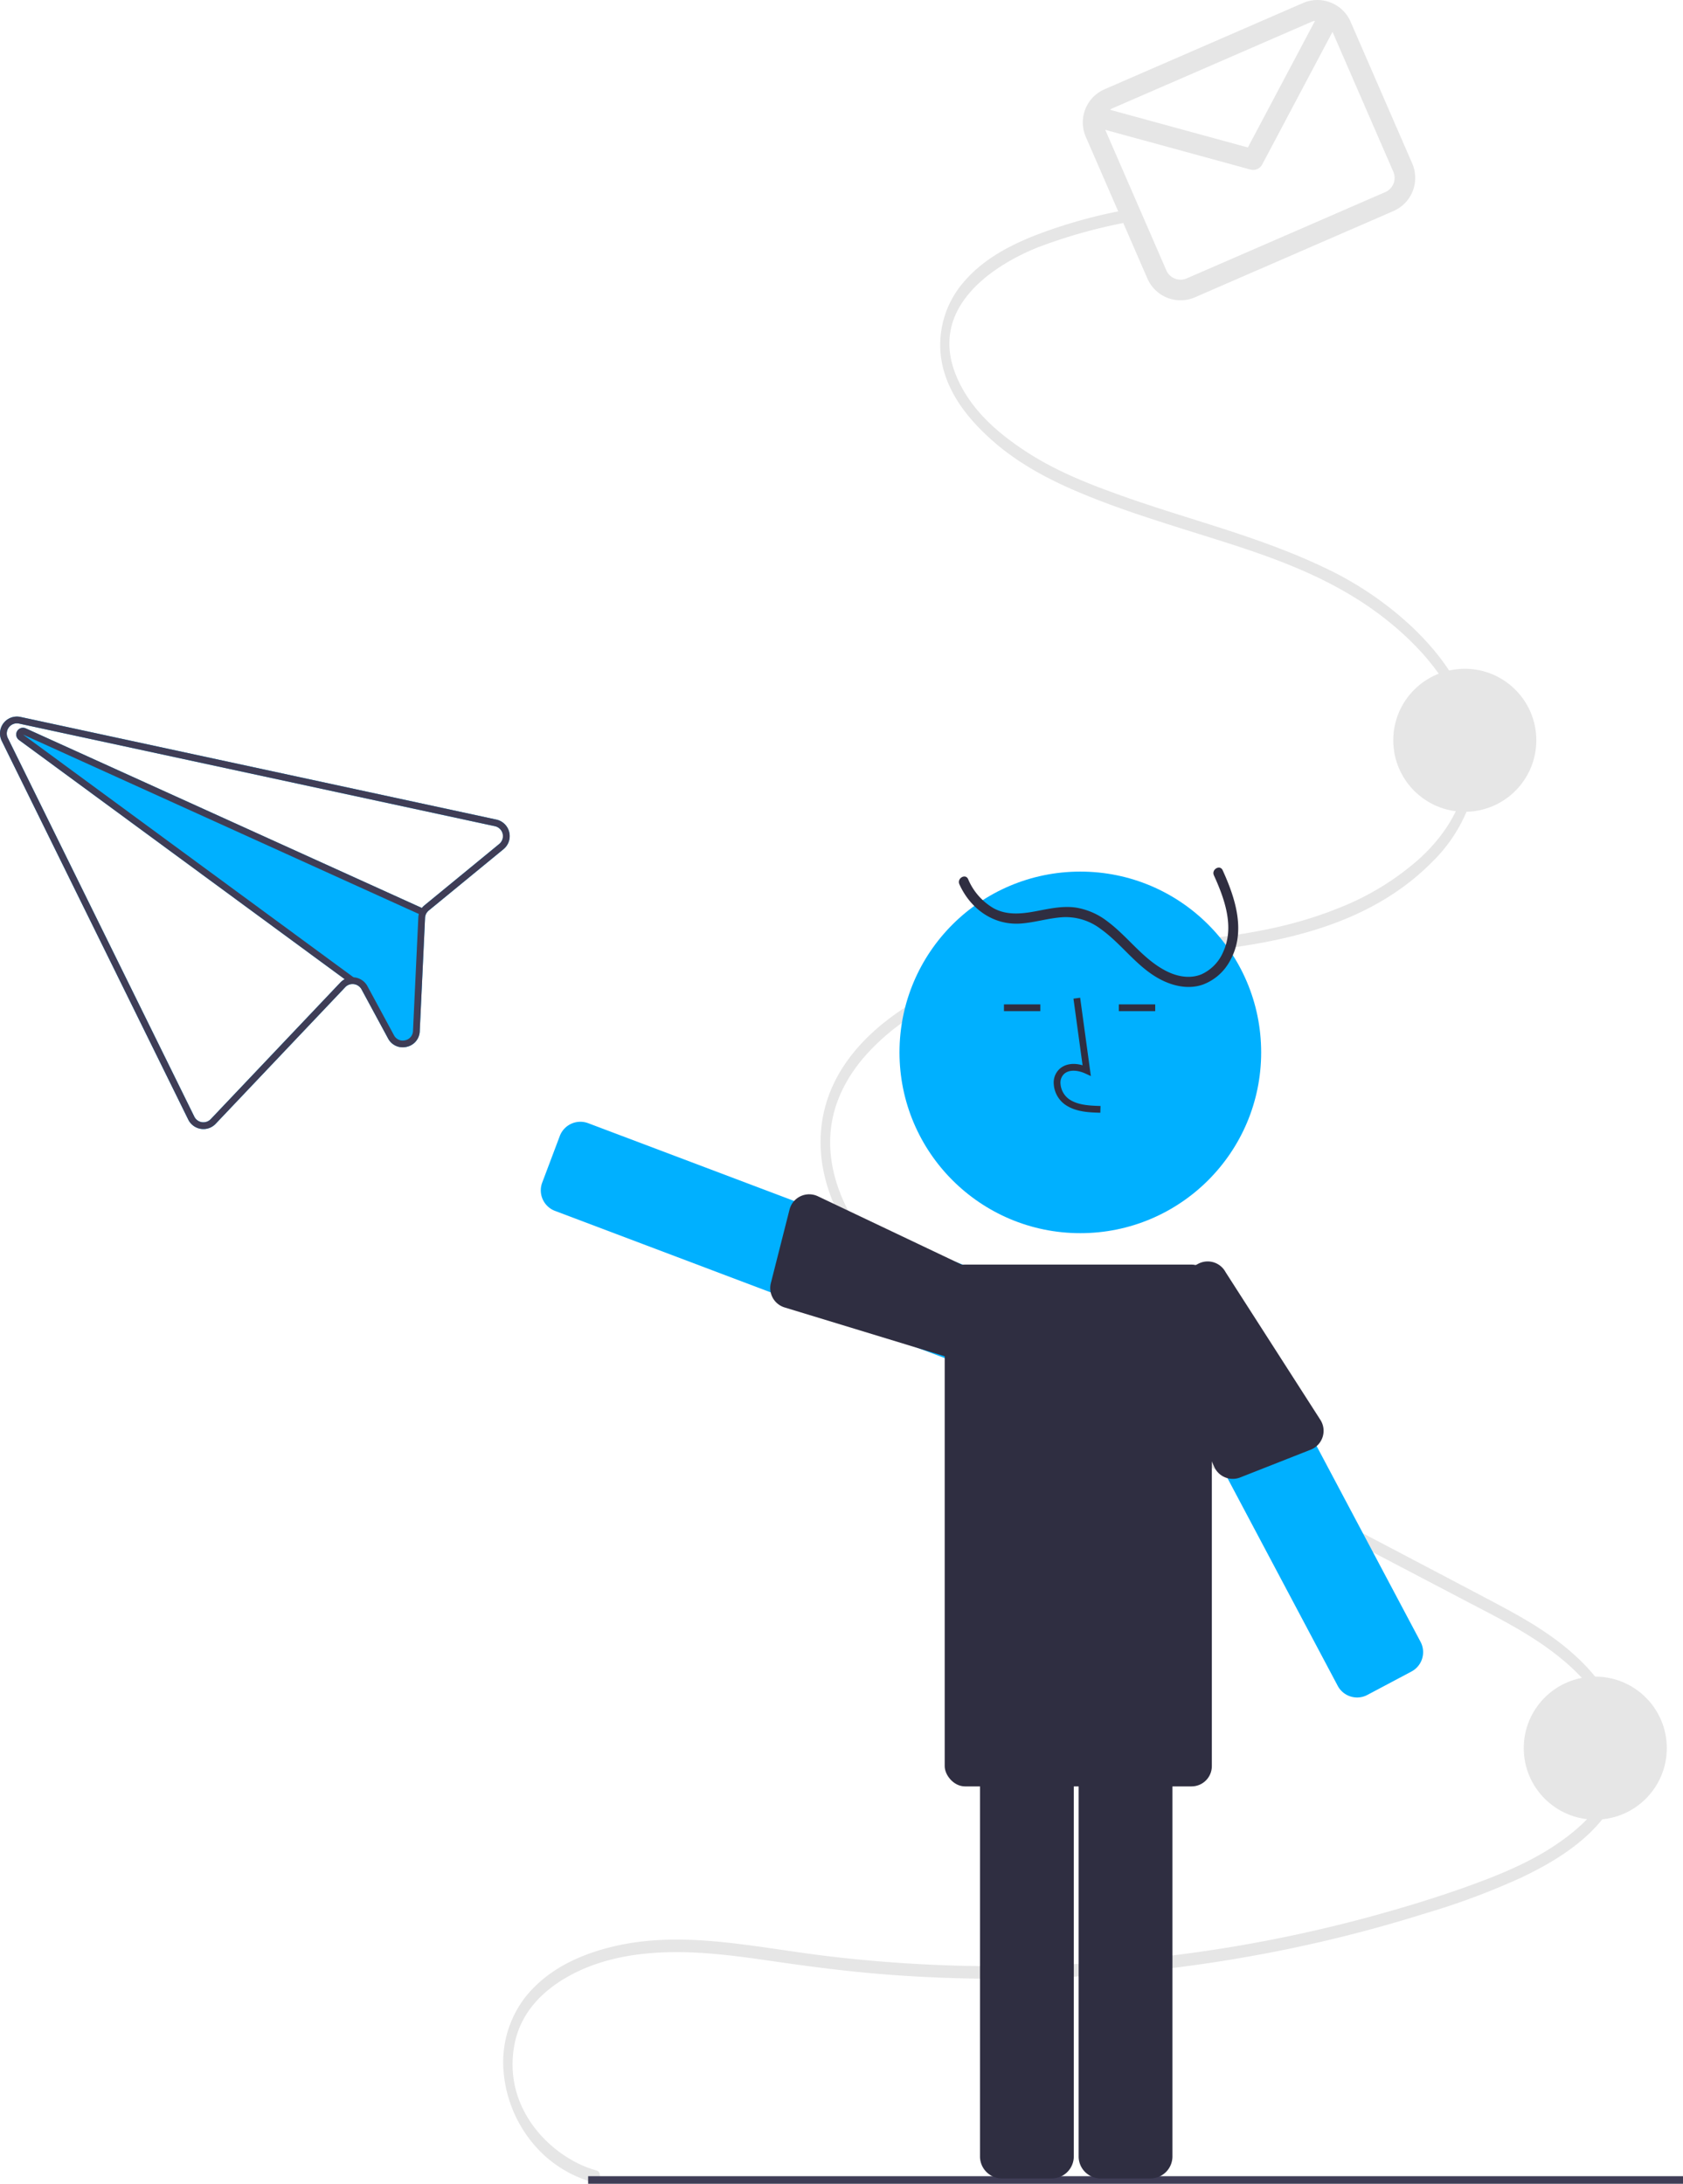
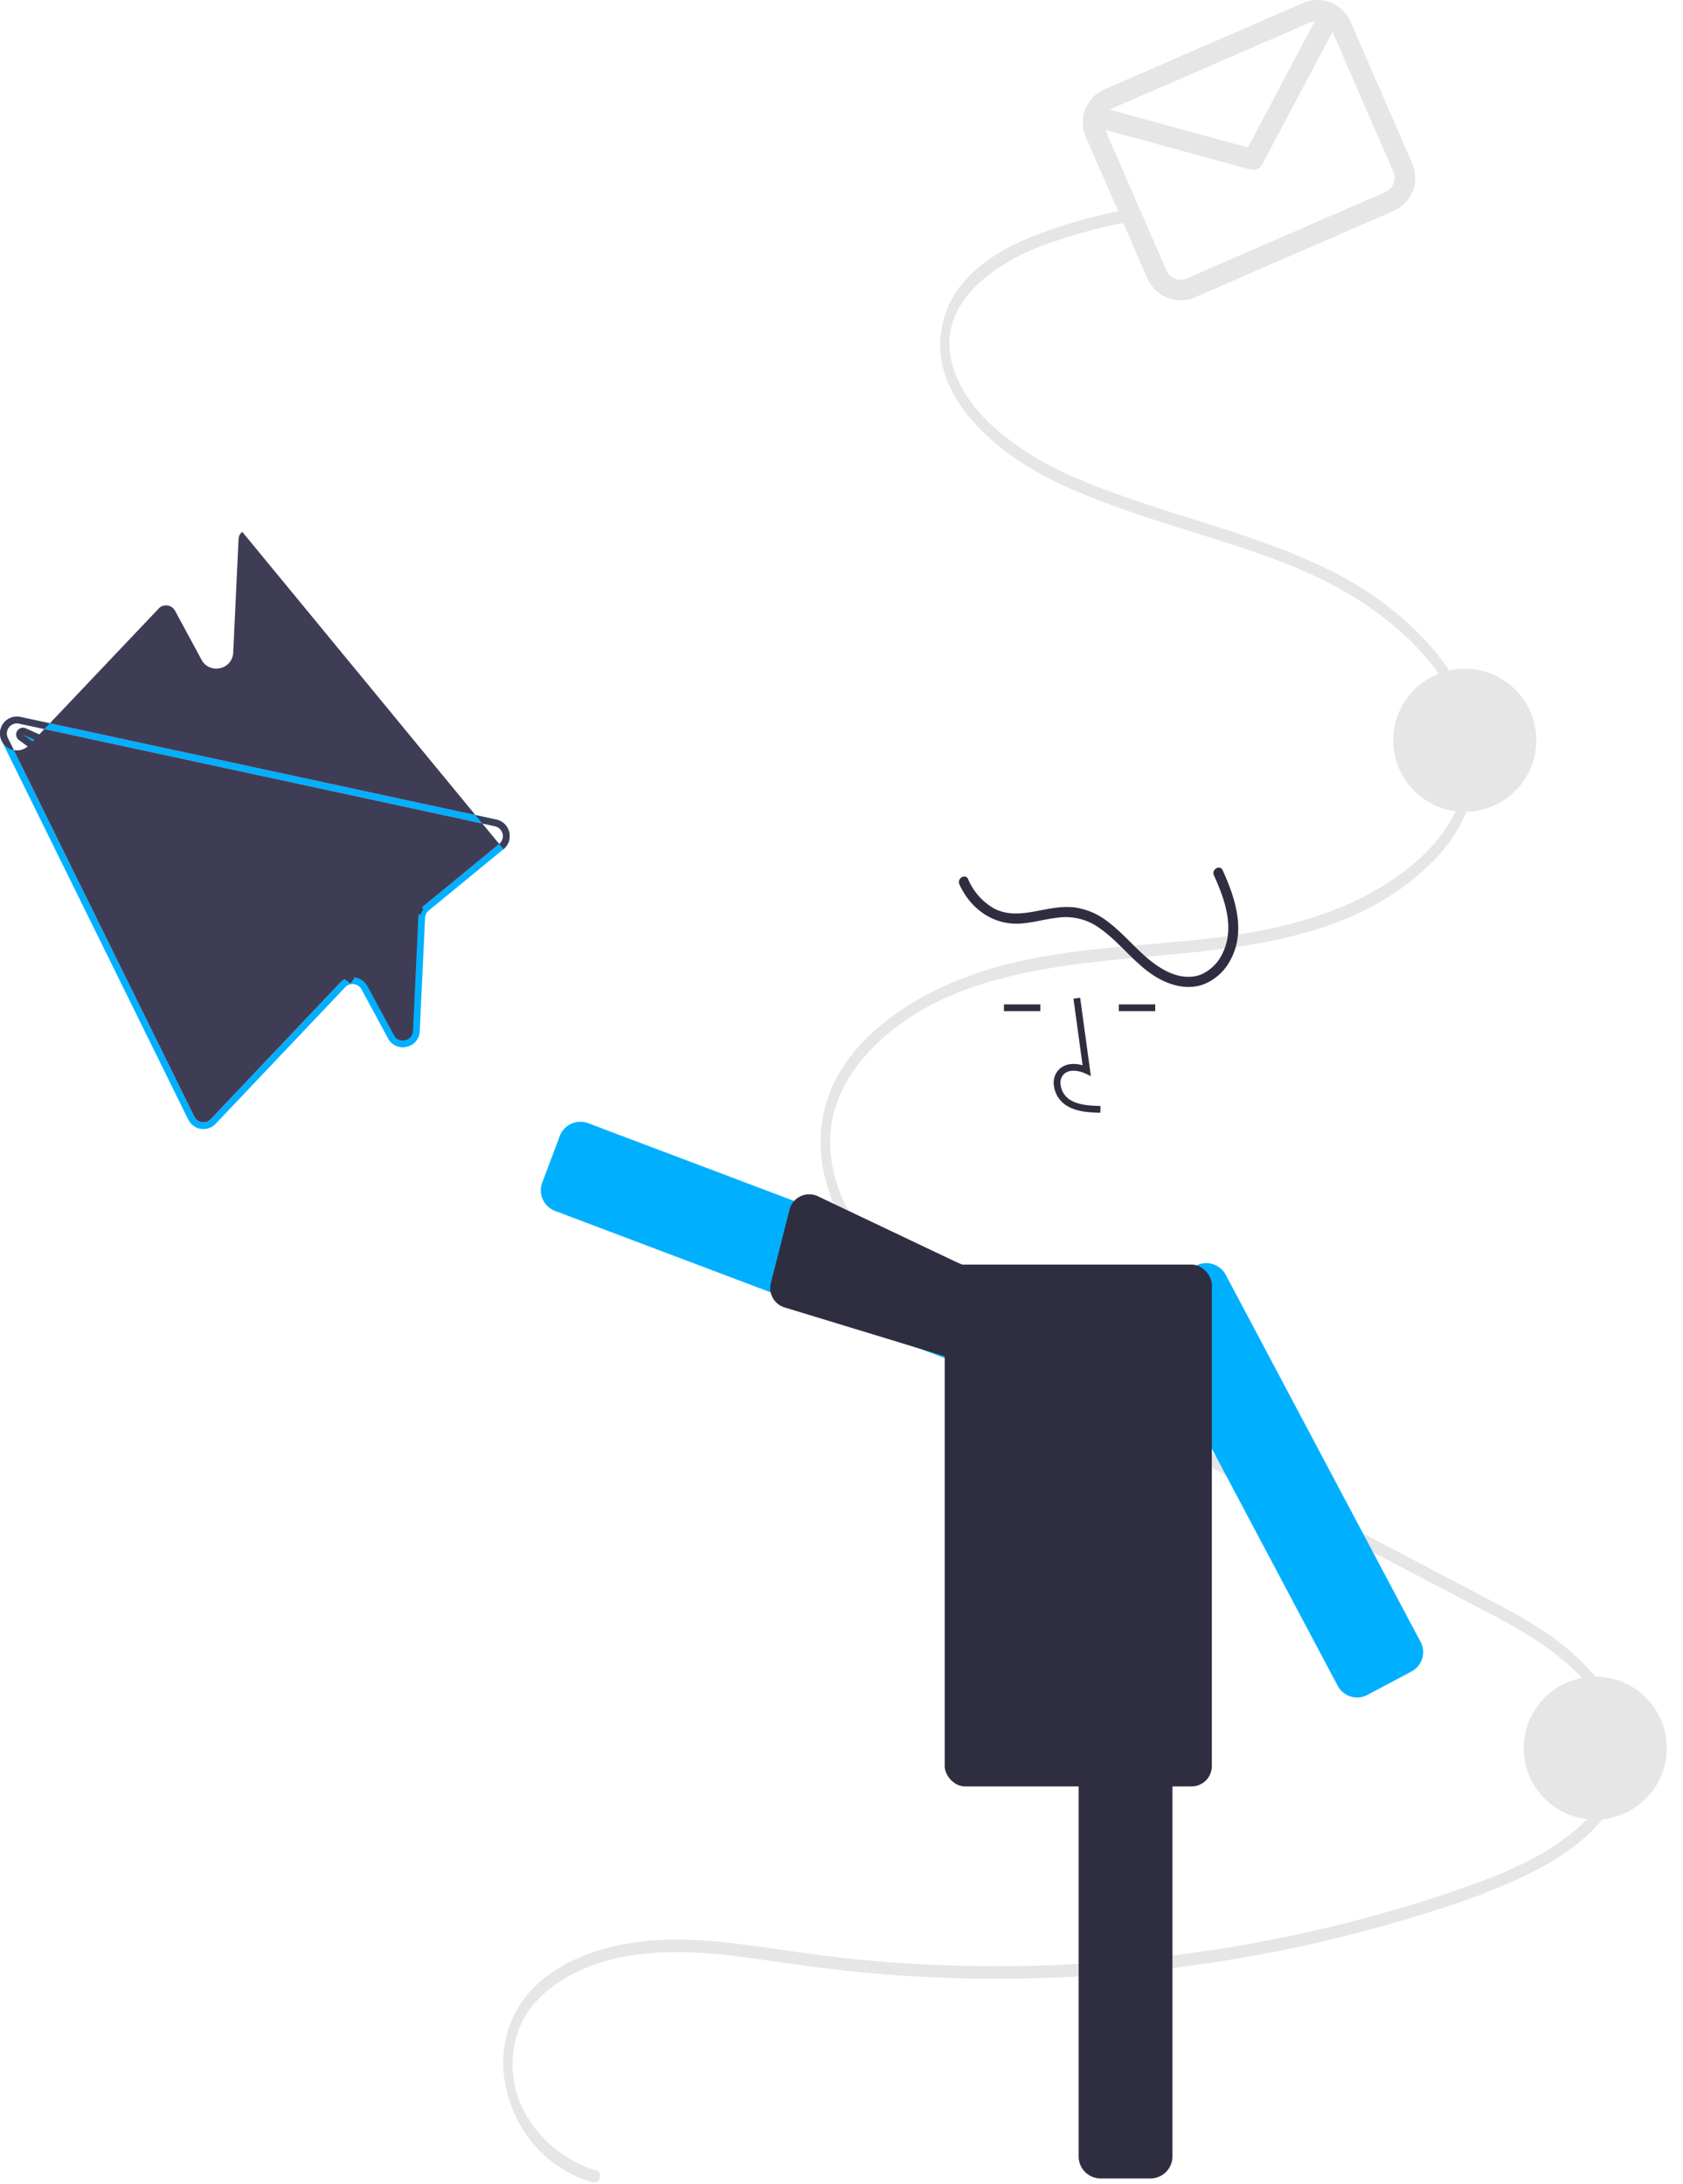
<svg xmlns="http://www.w3.org/2000/svg" data-name="Layer 1" width="498.099" height="646.465" viewBox="0 0 498.099 646.465">
  <path d="M497.856,369.39,358.823,339.399l-1.807-.389a5.002,5.002,0,0,0-5.546,7.106L406.672,458.217a5.018,5.018,0,0,0,3.727,2.729,4.968,4.968,0,0,0,4.379-1.502l38.342-40.428a2.91,2.91,0,0,1,2.139-.934,3.011,3.011,0,0,1,2.68,1.558l7.854,14.526a4.886,4.886,0,0,0,5.471,2.507l.039-.009a4.893,4.893,0,0,0,3.877-4.647l1.573-33.532a3.058,3.058,0,0,1,.307-1.205,3.254,3.254,0,0,1,.788-.973L499.968,378.151a5.006,5.006,0,0,0-2.112-8.761Zm.849,7.217-22.12,18.158a4.933,4.933,0,0,0-.779.787l-117.235-53.168a1.744,1.744,0,0,0-.322-.113,2.003,2.003,0,0,0-1.669,3.565l96.393,70.807a4.796,4.796,0,0,0-1.306.995l-38.341,40.428a3,3,0,0,1-4.864-.737L353.261,345.228a3.008,3.008,0,0,1,3.328-4.26l1.85.4,138.989,29.981a3.007,3.007,0,0,1,1.277,5.258Z" transform="translate(-350.951 -126.767)" fill="#00b0ff" />
  <path d="M527.492,769.293c-12.471-3.368-27.649-17.378-24.399-36.634,1.612-9.55,7.797-15.732,14.21-19.729,8.871-5.529,18.974-7.613,28.71-8.139,11.23-.607,22.447.924,33.593,2.543,11.003,1.598,22.008,3.029,33.06,3.903A426.181,426.181,0,0,0,741.702,701.655q15.65-3.612,31.113-8.474a213.747,213.747,0,0,0,28.579-10.681c12.256-5.884,32.187-17.334,30.562-38.539-.862-11.244-7.483-20.224-14.162-26.48-8.075-7.565-17.42-12.542-26.572-17.375-42.57-22.482-85.224-44.696-127.836-67.042-9.945-5.215-19.956-10.291-29.608-16.403-9.036-5.722-18.031-12.369-25.303-21.559-6.352-8.027-12.027-18.803-11.827-30.85.166-9.99,4.712-18.468,10.28-24.804,13.785-15.686,33.286-22.046,50.91-25.378,21.897-4.139,44.11-4.118,66.021-8.114,17.692-3.227,36.595-9.457,50.984-24.056a45.6,45.6,0,0,0,12.429-21.715,42.678,42.678,0,0,0-2.556-25.768c-3.898-9.31-10.115-16.726-16.652-22.798a99.914,99.914,0,0,0-25.256-16.873c-19.433-9.26-39.868-14.082-59.773-21.188-9.762-3.485-19.623-7.307-28.688-13.293-7.68-5.072-16.046-11.908-20.318-22.074-8.816-20.975,12.215-33.475,24.132-38.211a155.156,155.156,0,0,1,24.941-7.14c1.797-.386,1.034-3.973-.754-3.589a149.217,149.217,0,0,0-26.191,7.648c-7.186,2.986-14.601,6.91-20.245,13.662a28.438,28.438,0,0,0-6.426,22.235c1.495,10.064,7.994,17.818,14.098,23.435,8.072,7.428,17.275,12.278,26.605,16.232,9.827,4.164,19.863,7.41,29.895,10.593,20.047,6.361,40.993,12.03,59.09,25.566,12.659,9.469,29.857,27.223,25.646,49.229-1.869,9.769-7.546,17.406-13.671,23.024a79.603,79.603,0,0,1-24.484,14.887c-40.103,16.139-84.238,4.598-123.308,26.518-13.284,7.453-29.419,21.023-29.549,42.374-.067,11.091,4.378,21.264,9.875,29.304,6.583,9.63,15.108,16.751,23.781,22.703a276.823,276.823,0,0,0,28.399,16.442q16.031,8.42,32.069,16.818l64.884,34.026L785.055,600.852c9.839,5.16,19.931,10.109,28.877,17.683,7.325,6.202,15.979,16.376,15.232,29.01-.594,10.033-7.259,17.274-13.349,22.115-7.887,6.268-16.746,10.323-25.561,13.692-10.167,3.886-20.502,7.11-30.856,10.008a416.592,416.592,0,0,1-64.737,12.671A425.692,425.692,0,0,1,628.895,708.482q-16.637-.67-33.223-2.662c-11.398-1.373-22.746-3.488-34.173-4.426-10.336-.849-20.771-.652-30.95,2.076-8.499,2.278-17.478,6.337-23.93,14.259a31.543,31.543,0,0,0-6.696,21.305,38.256,38.256,0,0,0,7.843,21.112,35.489,35.489,0,0,0,18.972,12.736c1.782.481,2.543-3.105.754-3.589Z" transform="translate(-350.951 -126.767)" fill="#e6e6e6" />
-   <rect x="174.066" y="644.224" width="324.033" height="2.241" fill="#3f3d56" />
  <circle cx="472.137" cy="517.502" r="21.168" fill="#e6e6e6" />
  <circle cx="433.518" cy="219.148" r="21.168" fill="#e6e6e6" />
  <path d="M736.61,127.653l-58.777,25.552a10.694,10.694,0,0,0-5.538,14.055l18.251,41.983a10.694,10.694,0,0,0,14.055,5.538l58.777-25.552A10.694,10.694,0,0,0,768.916,175.174l-18.251-41.983A10.694,10.694,0,0,0,736.61,127.653Zm2.433,5.598a4.557,4.557,0,0,1,1.099-.316L720.27,170.427l-40.815-11.169a4.581,4.581,0,0,1,.811-.455Zm21.901,50.38-58.777,25.552a4.583,4.583,0,0,1-6.023-2.373L678.057,165.203l42.96,11.756a3.052,3.052,0,0,0,3.502-1.514l20.799-39.243,18,41.405A4.583,4.583,0,0,1,760.945,183.631Z" transform="translate(-350.951 -126.767)" fill="#e6e6e6" />
-   <circle cx="319.733" cy="311.538" r="53.519" fill="#00b0ff" />
-   <path d="M662.251,771.651H647.491a6.508,6.508,0,0,1-6.5-6.5V642.137a6.508,6.508,0,0,1,6.5-6.5H662.251a6.508,6.508,0,0,1,6.5,6.5V765.151A6.508,6.508,0,0,1,662.251,771.651Z" transform="translate(-350.951 -126.767)" fill="#2f2e41" />
  <path d="M691.443,771.651H676.684a6.508,6.508,0,0,1-6.5-6.5V642.137a6.508,6.508,0,0,1,6.5-6.5h14.76a6.508,6.508,0,0,1,6.5,6.5V765.151A6.508,6.508,0,0,1,691.443,771.651Z" transform="translate(-350.951 -126.767)" fill="#2f2e41" />
  <path d="M752.606,629.274a6.544,6.544,0,0,1-1.913-.288,6.46,6.46,0,0,1-3.836-3.168l-57.665-108.661a6.499,6.499,0,0,1,2.694-8.788l13.037-6.919a6.499,6.499,0,0,1,8.789,2.694L771.377,612.805a6.498,6.498,0,0,1-2.694,8.788L755.646,628.512A6.46,6.46,0,0,1,752.606,629.274Z" transform="translate(-350.951 -126.767)" fill="#00b0ff" />
  <path d="M632.563,529.116a6.46,6.46,0,0,1-2.283-.417h-.001L515.202,485.226a6.494,6.494,0,0,1-3.775-8.377l5.206-13.808a6.519,6.519,0,0,1,8.386-3.777l115.075,43.464a6.518,6.518,0,0,1,3.786,8.375l-5.216,13.81A6.529,6.529,0,0,1,632.563,529.116Z" transform="translate(-350.951 -126.767)" fill="#00b0ff" />
  <rect x="279.594" y="374.355" width="79.062" height="154.476" rx="6" fill="#2f2e41" />
  <path d="M710.215,385.894c3.144,6.901,6.155,15.241,2.77,22.623a12.724,12.724,0,0,1-6.516,6.708c-3.489,1.392-7.291.597-10.524-1.085-6.806-3.542-11.193-10.124-17.27-14.633a20.534,20.534,0,0,0-9.504-4.096c-3.993-.52-7.957.421-11.863,1.148-4.154.773-8.447,1.181-12.291-.925a18.044,18.044,0,0,1-7.541-8.615c-.792-1.757-3.378-.234-2.59,1.514,3.269,7.257,10.029,12.202,18.152,11.63,4.298-.303,8.449-1.69,12.755-1.889a17.043,17.043,0,0,1,10.903,3.486c6.672,4.756,11.2,12.06,18.855,15.514,3.611,1.63,7.747,2.309,11.555.905a15.148,15.148,0,0,0,7.737-6.738c5.023-8.649,1.797-18.648-2.037-27.062-.799-1.754-3.386-.231-2.59,1.514Z" transform="translate(-350.951 -126.767)" fill="#2f2e41" />
  <path d="M676.601,456.175c-3.306-.093-7.421-.208-10.59-2.523a8.134,8.134,0,0,1-3.2-6.072,5.47,5.47,0,0,1,1.86-4.493c1.654-1.399,4.071-1.728,6.679-.961l-2.7-19.726,1.982-.271,3.173,23.189-1.654-.758c-1.917-.88-4.552-1.329-6.188.055a3.515,3.515,0,0,0-1.152,2.895,6.147,6.147,0,0,0,2.381,4.528c2.467,1.802,5.746,2.035,9.467,2.139Z" transform="translate(-350.951 -126.767)" fill="#2f2e41" />
  <rect x="297.128" y="297.333" width="10.771" height="2" fill="#2f2e41" />
  <rect x="331.128" y="297.333" width="10.771" height="2" fill="#2f2e41" />
  <path d="M630.456,528.232l-47.294-14.421a6,6,0,0,1-4.066-7.215l5.521-21.754a6,6,0,0,1,8.391-3.943l46.908,22.297a6.011,6.011,0,0,1,3.495,7.73l-5.217,13.81A6.011,6.011,0,0,1,630.456,528.232Z" transform="translate(-350.951 -126.767)" fill="#2f2e41" />
-   <path d="M690.042,515.926,710.325,561.018a6,6,0,0,0,7.671,3.121l20.882-8.226a6,6,0,0,0,2.851-8.822l-28.047-43.714a6.011,6.011,0,0,0-8.11-2.49l-13.04,6.92A6.011,6.011,0,0,0,690.042,515.926Z" transform="translate(-350.951 -126.767)" fill="#2f2e41" />
-   <path d="M497.856,369.39,358.823,339.399l-1.807-.389a5.002,5.002,0,0,0-5.546,7.106L406.672,458.217a5.018,5.018,0,0,0,3.727,2.729,4.968,4.968,0,0,0,4.379-1.502l38.342-40.428a2.91,2.91,0,0,1,2.139-.934,3.011,3.011,0,0,1,2.68,1.558l7.854,14.526a4.886,4.886,0,0,0,5.471,2.507l.039-.009a4.893,4.893,0,0,0,3.877-4.647l1.573-33.532a3.058,3.058,0,0,1,.307-1.205,3.254,3.254,0,0,1,.788-.973L499.968,378.151a5.006,5.006,0,0,0-2.112-8.761Zm.849,7.217-22.12,18.158a4.933,4.933,0,0,0-.779.787,4.647,4.647,0,0,0-.532.835,4.796,4.796,0,0,0-.363.951l.002.01a4.731,4.731,0,0,0-.158,1.049l-1.573,33.532a2.904,2.904,0,0,1-2.323,2.788l-.02.004a2.911,2.911,0,0,1-3.291-1.494l-7.856-14.536a4.989,4.989,0,0,0-4.1-2.606l-.01.002c-.114-.005-.228-.011-.34-.007a4.866,4.866,0,0,0-2.272.564,4.796,4.796,0,0,0-1.306.995l-38.341,40.428a3,3,0,0,1-4.864-.737L353.261,345.228a3.008,3.008,0,0,1,3.328-4.26l1.85.4,138.989,29.981a3.007,3.007,0,0,1,1.277,5.258Z" transform="translate(-350.951 -126.767)" fill="#3f3d56" />
+   <path d="M497.856,369.39,358.823,339.399l-1.807-.389a5.002,5.002,0,0,0-5.546,7.106a5.018,5.018,0,0,0,3.727,2.729,4.968,4.968,0,0,0,4.379-1.502l38.342-40.428a2.91,2.91,0,0,1,2.139-.934,3.011,3.011,0,0,1,2.68,1.558l7.854,14.526a4.886,4.886,0,0,0,5.471,2.507l.039-.009a4.893,4.893,0,0,0,3.877-4.647l1.573-33.532a3.058,3.058,0,0,1,.307-1.205,3.254,3.254,0,0,1,.788-.973L499.968,378.151a5.006,5.006,0,0,0-2.112-8.761Zm.849,7.217-22.12,18.158a4.933,4.933,0,0,0-.779.787,4.647,4.647,0,0,0-.532.835,4.796,4.796,0,0,0-.363.951l.002.01a4.731,4.731,0,0,0-.158,1.049l-1.573,33.532a2.904,2.904,0,0,1-2.323,2.788l-.02.004a2.911,2.911,0,0,1-3.291-1.494l-7.856-14.536a4.989,4.989,0,0,0-4.1-2.606l-.01.002c-.114-.005-.228-.011-.34-.007a4.866,4.866,0,0,0-2.272.564,4.796,4.796,0,0,0-1.306.995l-38.341,40.428a3,3,0,0,1-4.864-.737L353.261,345.228a3.008,3.008,0,0,1,3.328-4.26l1.85.4,138.989,29.981a3.007,3.007,0,0,1,1.277,5.258Z" transform="translate(-350.951 -126.767)" fill="#3f3d56" />
  <path d="M476.25,395.75l-.826,1.822-.51-.225-.002-.01L357.769,344.22l97.816,71.865.01-.002.259.199-1.179,1.613-1.701-1.252-96.393-70.807a2.003,2.003,0,0,1,1.669-3.565,1.744,1.744,0,0,1,.322.113l117.235,53.168Z" transform="translate(-350.951 -126.767)" fill="#3f3d56" />
</svg>